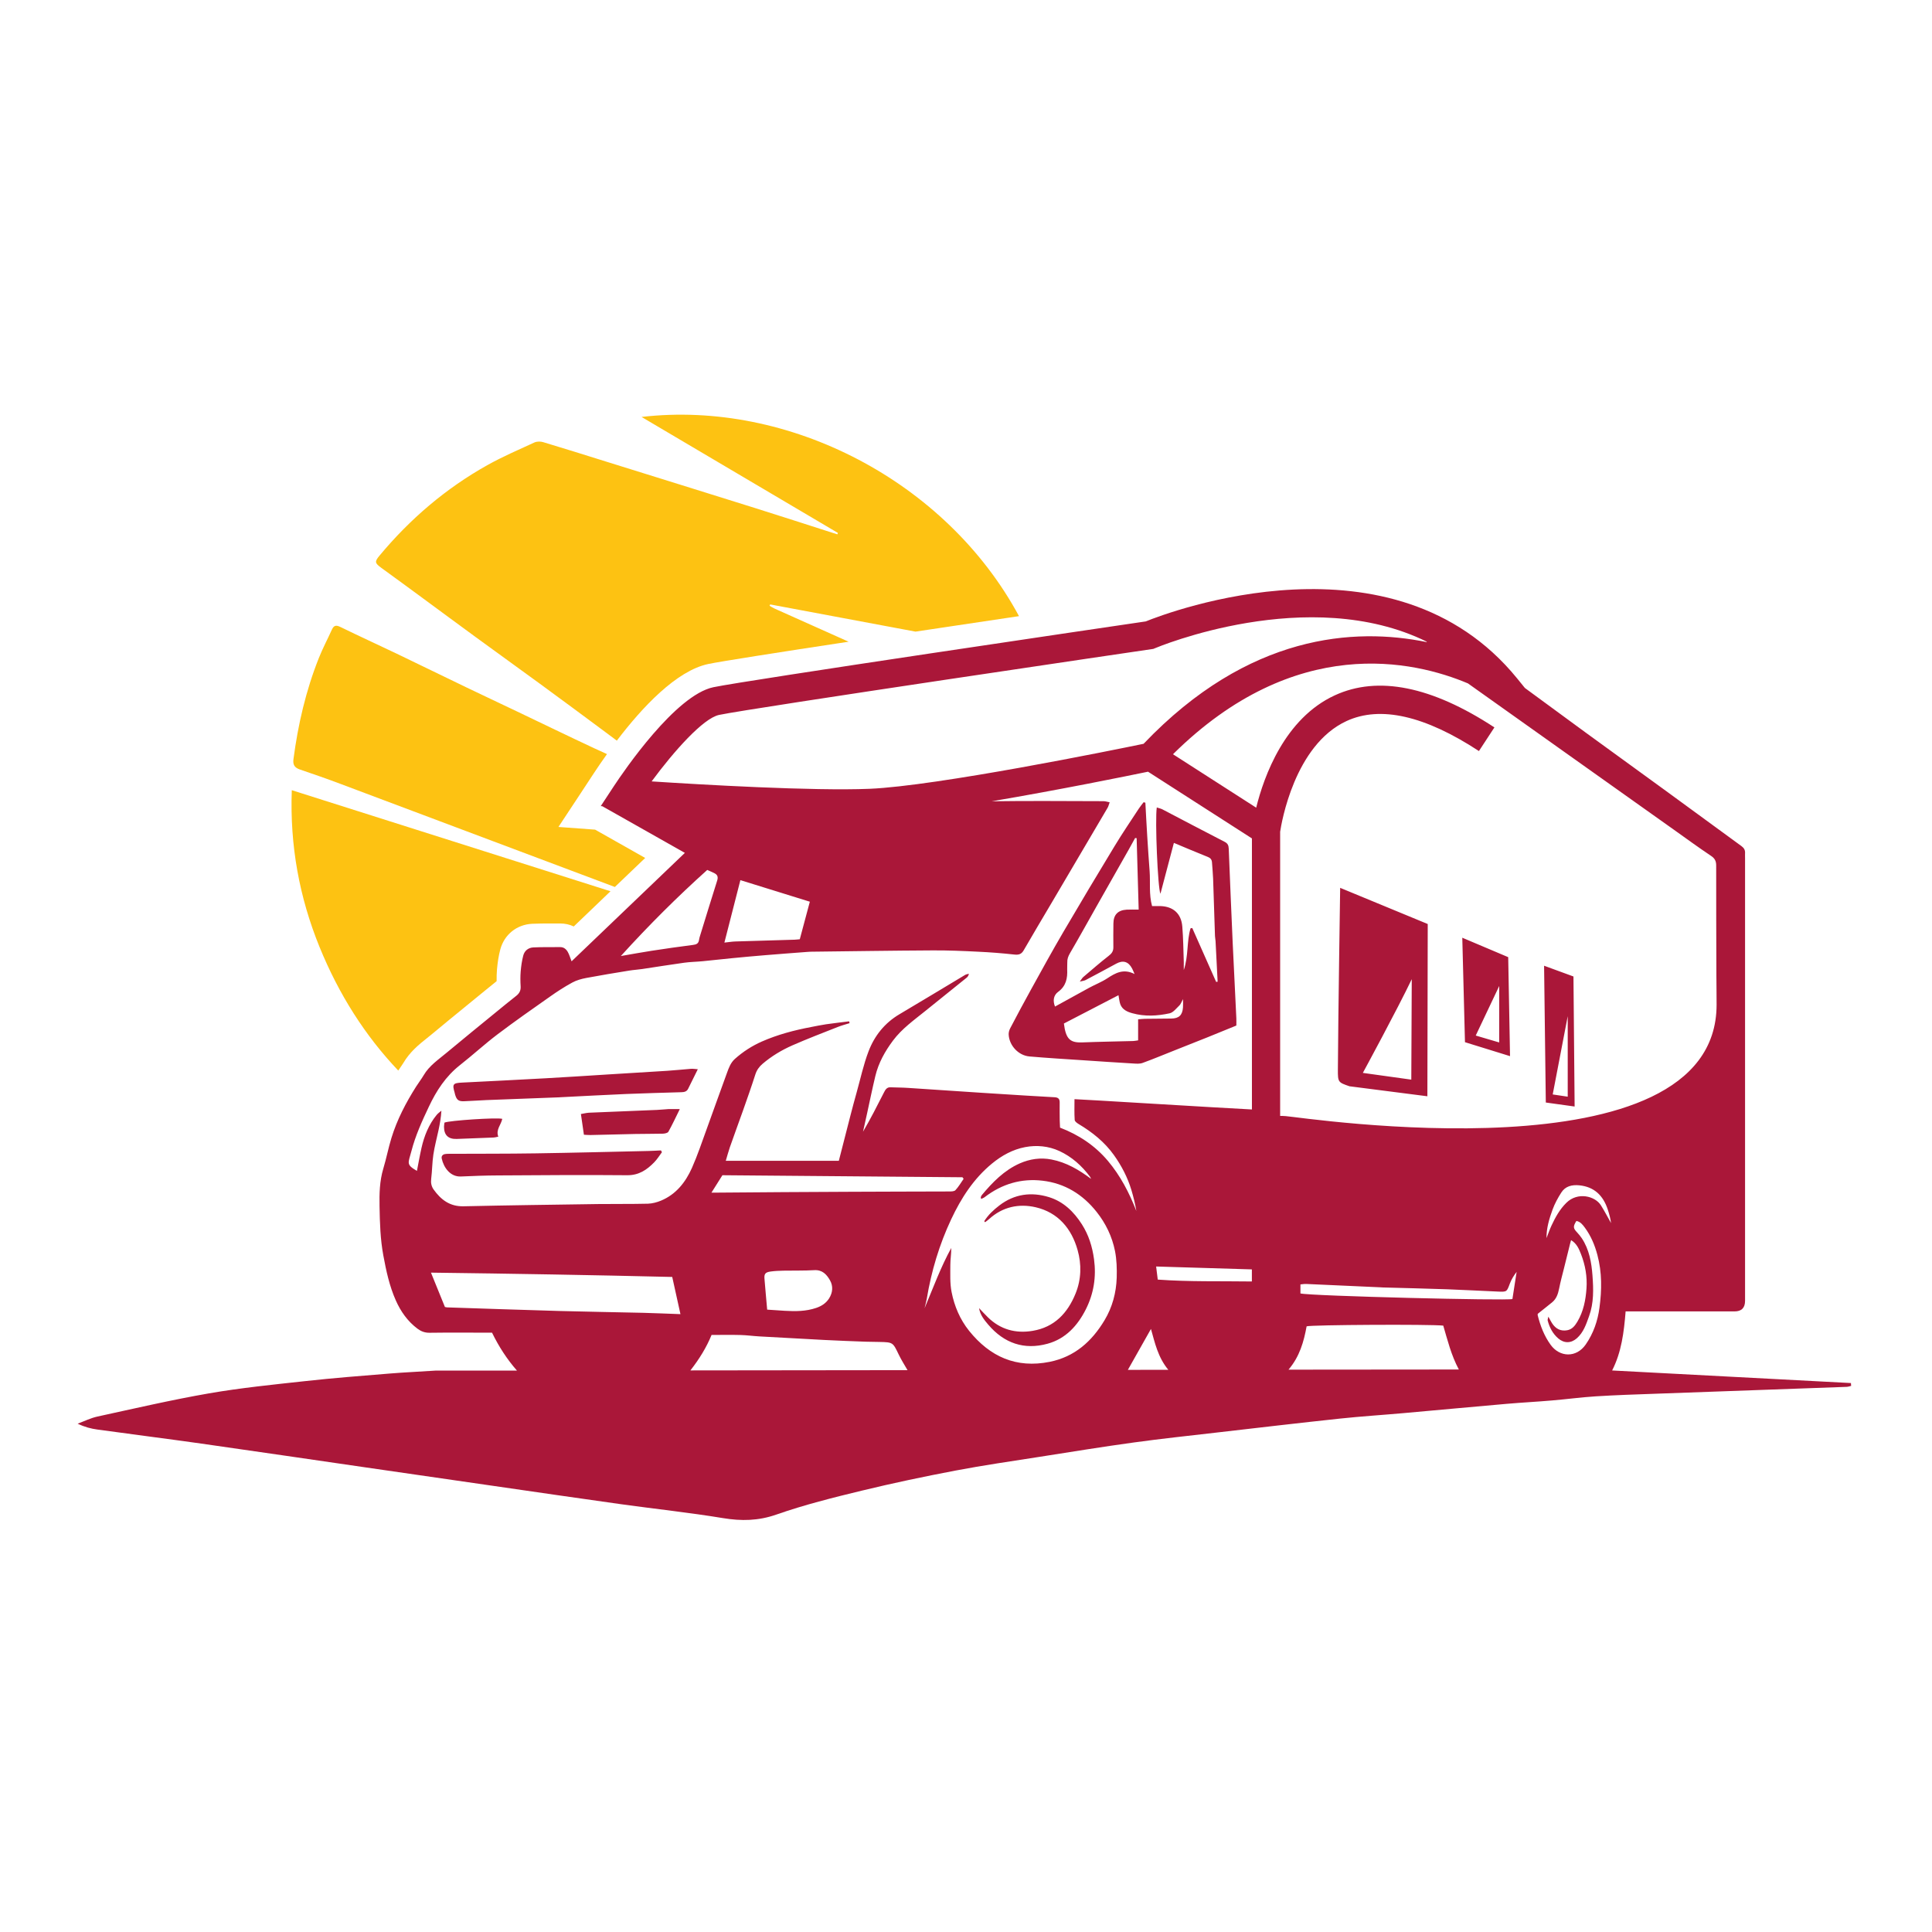
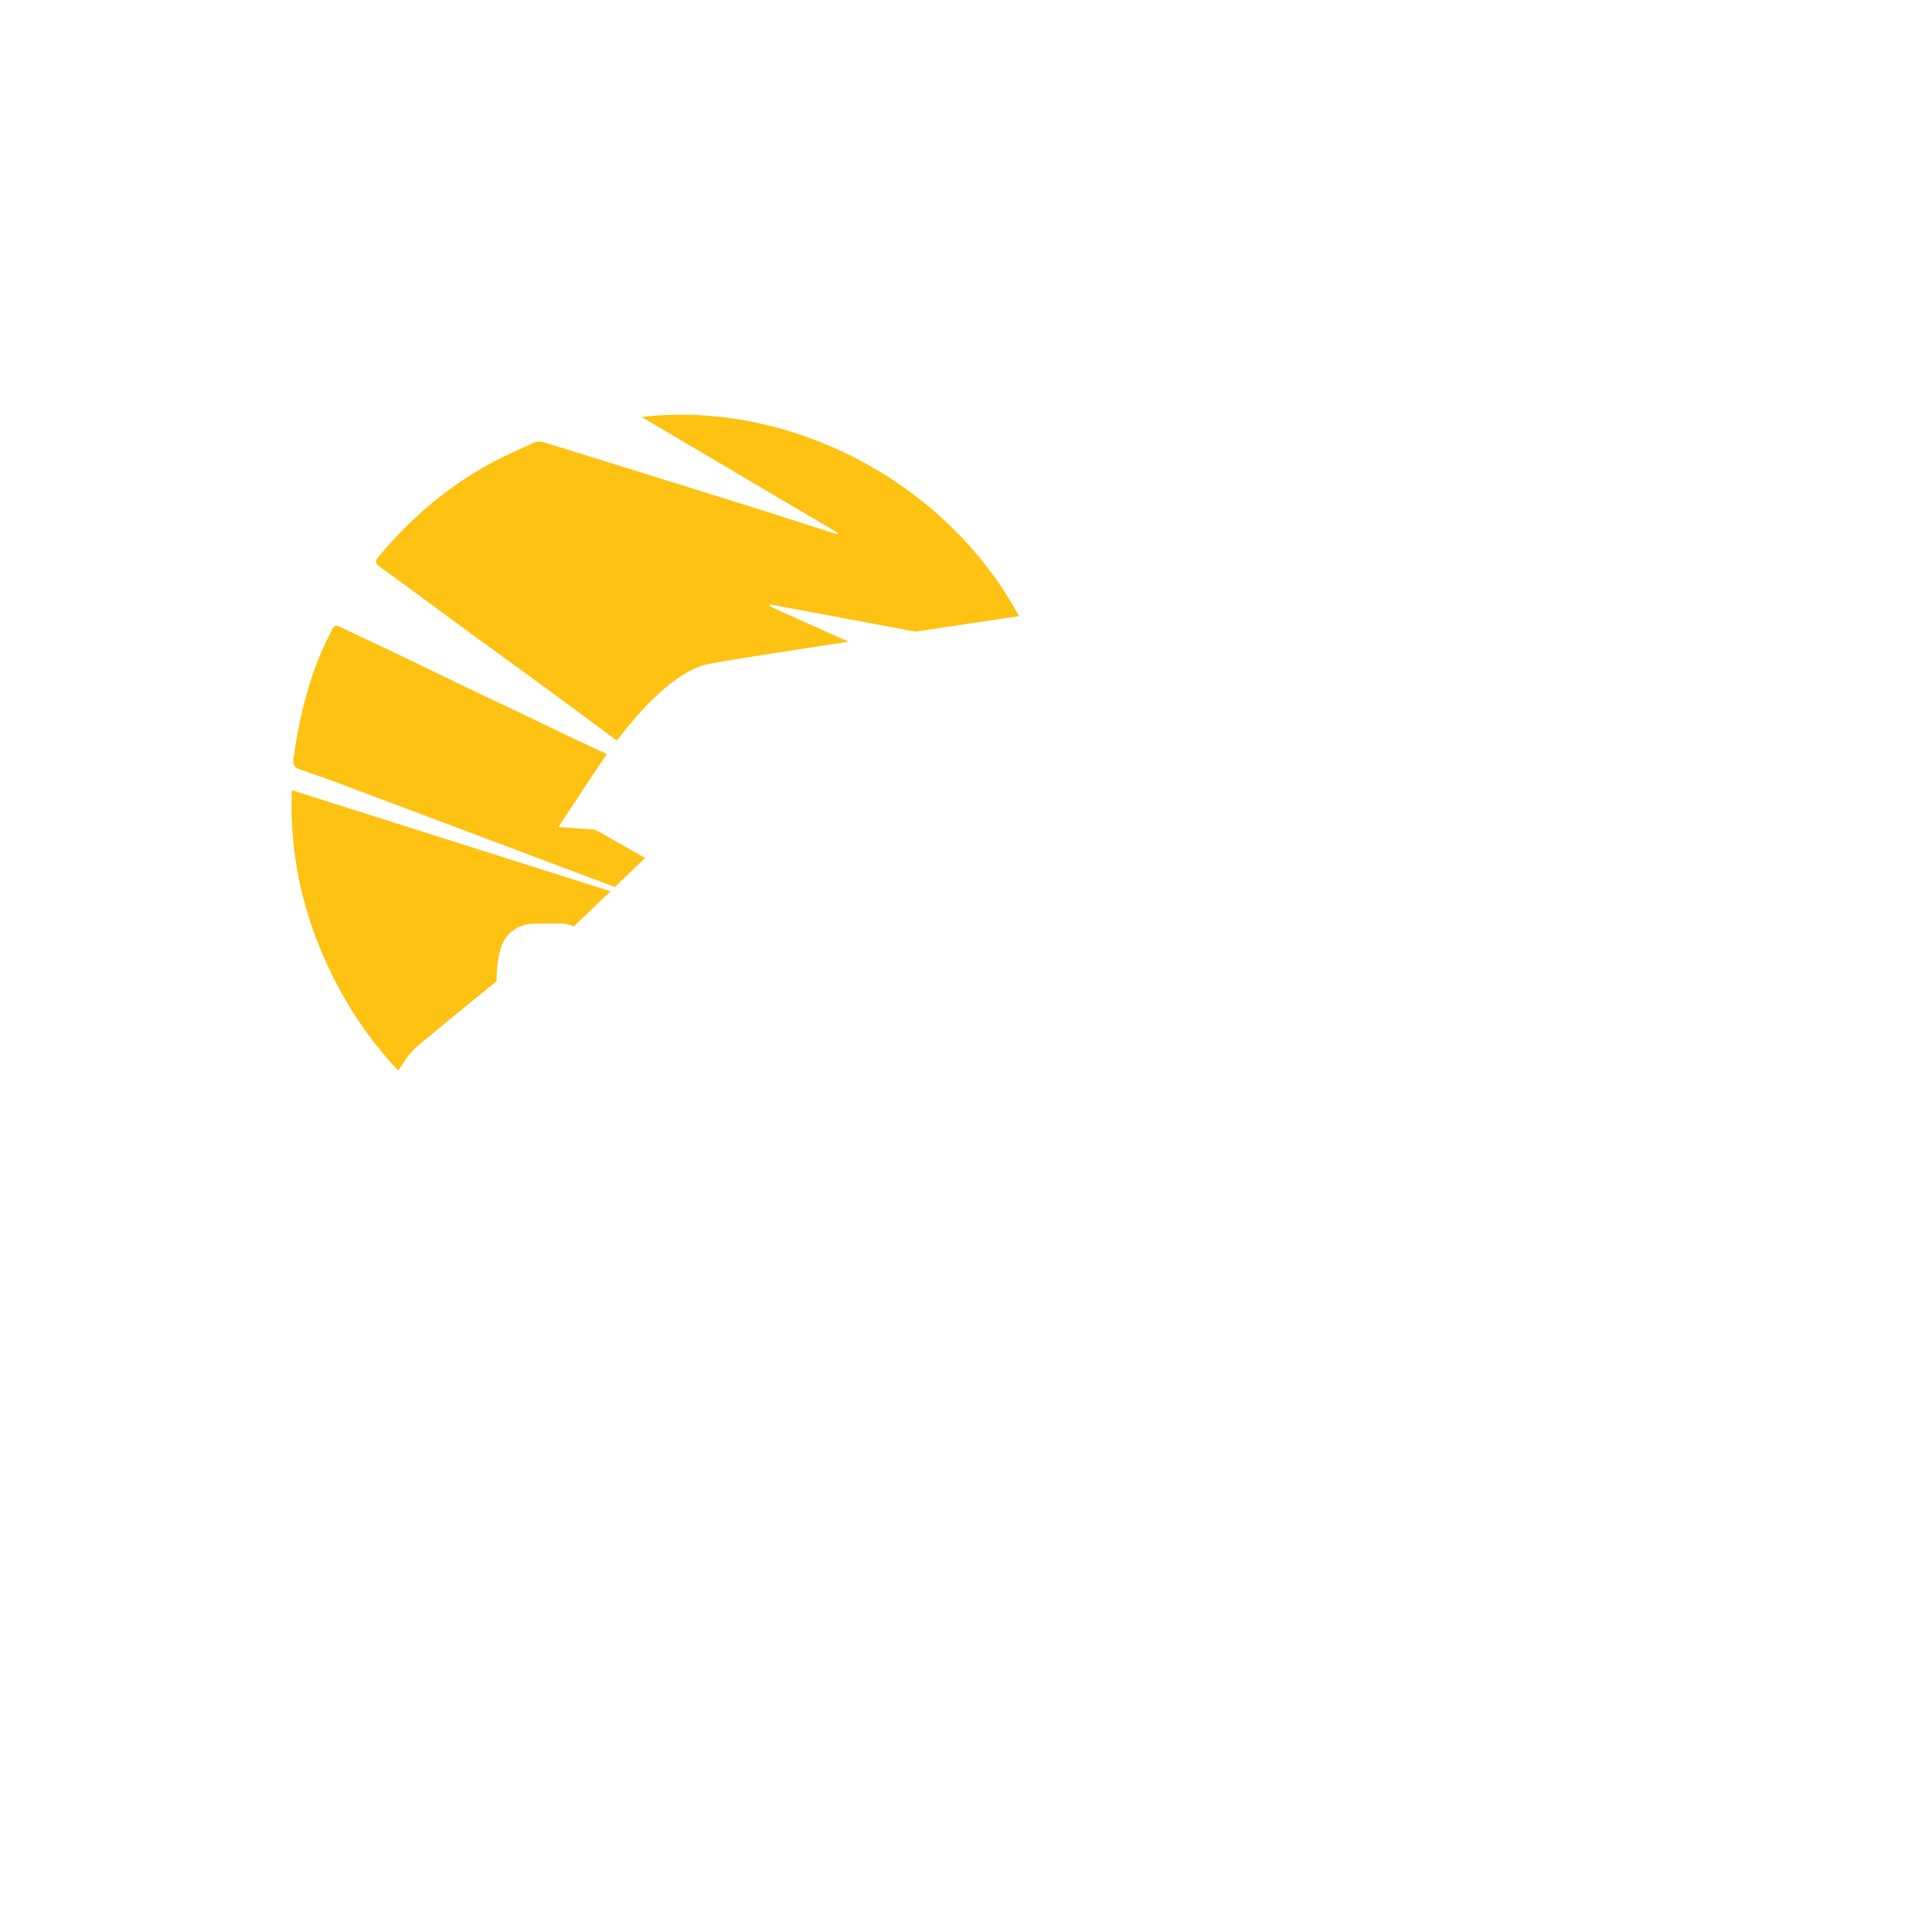
<svg xmlns="http://www.w3.org/2000/svg" id="Ebene_1" viewBox="0 0 512 512">
-   <path d="M490.52,366.523c-21.003-1.103-42.033-2.205-63.291-3.335,2.488-4.854,3.133-10.138,3.577-15.651h28.856q2.797,0,2.797-2.81v-117.359c0-.444-.027-.887,0-1.331.04-.793-.309-1.331-.941-1.802-6.71-4.881-13.392-9.802-20.089-14.683-7.059-5.15-14.145-10.259-21.205-15.409-5.379-3.926-10.744-7.88-16.109-11.819l-2.098-2.582c-32.728-40.164-92.376-17.494-98.386-15.06-8.525,1.25-105.755,15.584-114.589,17.44-10.031,2.111-23.692,22.173-26.328,26.166l-3.509,5.338.403.027,21.89,12.371c-10.085,9.641-20.062,19.201-30.025,28.735-.39-.982-.605-1.788-1.008-2.488-.417-.726-1.062-1.291-2.003-1.277-2.38.013-4.747-.027-7.127.081-1.318.067-2.326.861-2.662,2.138-.363,1.372-.565,2.797-.686,4.209-.108,1.318-.094,2.649-.013,3.98.067,1.116-.35,1.882-1.21,2.541-1.775,1.385-3.509,2.824-5.257,4.249-4.383,3.59-8.794,7.153-13.137,10.784-2.178,1.829-4.599,3.415-6.091,5.97-.605,1.035-1.358,1.99-2.003,3.012-2.716,4.289-5.056,8.767-6.548,13.634-.82,2.676-1.345,5.432-2.151,8.108-.982,3.281-1.062,6.669-.995,10.004.081,4.357.202,8.7,1.008,13.029.753,4.074,1.614,8.081,3.294,11.873,1.304,2.945,3.133,5.553,5.755,7.516.955.713,1.95,1.089,3.187,1.076,4.868-.067,9.722-.027,14.589-.027h1.977c1.802,3.698,3.967,7.046,6.602,10.044l-21.622.013c-4.047.282-8.108.444-12.155.78-7.449.605-14.912,1.183-22.334,2.003-8.511.928-17.05,1.788-25.467,3.241-9.91,1.721-19.726,4.007-29.568,6.145-1.815.39-3.523,1.251-5.271,1.896,1.882.901,3.563,1.331,5.284,1.56,9.143,1.264,18.3,2.42,27.444,3.711,14.576,2.071,29.138,4.222,43.714,6.333,11.147,1.614,22.307,3.227,33.454,4.841,11.362,1.64,22.724,3.308,34.1,4.894,8.996,1.251,18.045,2.205,27.014,3.684,4.894.807,9.372.74,14.172-.941,7.382-2.582,15.006-4.491,22.617-6.333,8.256-2.003,16.566-3.751,24.916-5.338,7.342-1.398,14.764-2.461,22.146-3.617,8.323-1.304,16.633-2.662,24.97-3.805,7.274-1.008,14.562-1.775,21.864-2.622,10.972-1.264,21.931-2.555,32.916-3.725,5.567-.592,11.147-.941,16.727-1.439,9.117-.807,18.233-1.667,27.35-2.461,4.02-.35,8.041-.551,12.061-.901,3.859-.323,7.705-.847,11.564-1.089,5.365-.336,10.744-.511,16.109-.699,16.794-.605,33.575-1.197,50.37-1.815.403-.013.807-.161,1.21-.255-.04-.242-.04-.498-.054-.753ZM189.7,316.059h-1.156c.928-1.466,1.829-2.904,2.904-4.612,21.03.175,42.315.35,63.614.538.108.134.215.269.309.417-.699,1.008-1.331,2.098-2.165,2.999-.323.35-1.116.35-1.694.35-8.673.04-17.346.027-26.018.081-11.927.04-23.867.134-35.794.229ZM219.699,344.121c-.807,1.251-1.977,2.003-3.388,2.488-2.73.928-5.513.928-8.337.766-1.519-.094-3.052-.202-4.666-.309-.134-1.506-.269-2.864-.376-4.236-.108-1.264-.202-2.528-.323-3.778-.148-1.425.148-1.882,1.6-2.084,1.143-.161,2.299-.202,3.456-.229,2.703-.054,5.419.027,8.108-.134,2.138-.134,3.294,1.129,4.168,2.662.901,1.56.753,3.294-.242,4.854ZM245.61,344.162c1.21-7.301,3.321-14.347,6.468-21.043,2.635-5.607,5.943-10.757,10.811-14.764,2.595-2.138,5.513-3.738,8.78-4.357,3.052-.578,6.185-.296,9.076,1.035,3.308,1.533,5.957,3.913,8.122,6.817.121.161.188.376.282.565-3.214-2.407-6.575-4.383-10.502-5.136-2.878-.565-5.715-.148-8.404,1.035-4.141,1.842-7.207,5.002-10.044,8.39-.134.161-.215.376-.282.578-.027.081.04.202.108.457.336-.175.672-.282.928-.484,4.531-3.483,9.695-5.029,15.329-4.357,5.889.686,10.649,3.617,14.334,8.269,2.434,3.066,4.101,6.535,4.868,10.354.457,2.299.524,4.72.457,7.086-.134,4.007-1.156,7.826-3.241,11.295-3.362,5.594-7.906,9.668-14.522,10.999-8.848,1.775-15.813-1.331-21.353-8.216-2.434-3.039-3.899-6.535-4.639-10.259-.471-2.34-.336-4.827-.336-7.248,0-1.466.269-2.931.242-4.451-2.81,5.123-4.8,10.582-7.073,15.974.202-.861.444-1.694.592-2.541ZM411.362,345.103c1.116-.928,1.533-2.205,1.815-3.59.363-1.829.847-3.63,1.304-5.432.538-2.192,1.089-4.37,1.627-6.562.067-.242.134-.484.242-.874,1.533.928,2.098,2.353,2.649,3.751,1.129,2.904,1.654,5.943,1.439,9.049-.215,3.093-.807,6.105-2.42,8.821-.632,1.049-1.358,2.017-2.676,2.259-1.681.309-3.039-.309-4.047-1.882-.296-.457-.524-.941-.968-1.721-.108.565-.229.82-.175,1.022.484,1.842,1.331,3.483,2.797,4.747,1.56,1.345,3.388,1.318,4.921-.027,1.775-1.56,2.474-3.698,3.241-5.836,1.291-3.523,1.183-7.194.914-10.797-.255-3.429-.847-6.898-2.837-9.896-.363-.538-.793-1.049-1.237-1.533-1.062-1.116-1.116-1.56-.188-3.039,1.049.188,1.654.982,2.232,1.761,1.614,2.192,2.635,4.612,3.335,7.261,1.237,4.639,1.17,9.291.551,13.944-.457,3.483-1.6,6.831-3.657,9.789-2.474,3.55-6.871,3.415-9.291.067-1.708-2.367-2.716-5.002-3.415-7.785-.054-.202.013-.43.013-.43,1.358-1.103,2.609-2.057,3.832-3.066ZM409.842,328.12c-.027-2.676.726-5.15,1.6-7.557.578-1.587,1.412-3.106,2.313-4.518,1.089-1.708,2.824-2.111,4.787-1.923,3.994.403,6.32,2.743,7.53,6.4.39,1.183.713,2.38.874,3.604-.901-1.587-1.735-3.2-2.703-4.733-1.56-2.447-6.145-3.59-9.13-.645-1.761,1.735-2.918,3.832-3.94,6.024-.511,1.089-.901,2.232-1.331,3.348ZM400.806,344.256c-1.237.484-53.435-.793-56.178-1.479v-2.393c.484-.04,1.008-.148,1.533-.121,6.562.282,13.124.592,19.672.887.215.013.444.027.659.04,5.688.161,11.362.282,17.05.484,4.464.161,8.928.417,13.392.605,2.42.108,2.38.067,3.2-2.138.417-1.103,1.049-2.125,1.788-3.079-.363,2.393-.726,4.76-1.116,7.194ZM346.268,351.49c1.264-.403,32.594-.578,36.211-.188,1.129,3.819,2.084,7.799,4.128,11.631l-45.139.04c2.958-3.469,4.061-7.436,4.8-11.483ZM331.76,339.603c-8.364-.121-16.633.108-24.943-.498-.148-1.17-.269-2.192-.43-3.469,8.511.255,16.888.511,25.373.766v3.2ZM309.614,363.013l-10.717.013c2.057-3.657,4.115-7.274,6.118-10.838,1.022,3.577,1.815,7.476,4.599,10.824ZM412.827,198.028c10.259,7.288,20.519,14.576,30.778,21.864,3.267,2.326,6.508,4.693,9.843,6.925.995.672,1.358,1.372,1.358,2.555-.013,9.722.027,19.443.054,29.178.013,5.419.054,2.272.054,7.691,0,46.874-110.058,29.81-114.186,29.541-.632-.04-1.103-.067-1.479-.054v-75.299c.336-2.246,3.778-22.98,17.615-29.353,8.942-4.115,20.734-1.425,35.068,7.96l4.101-6.266c-16.633-10.905-30.873-13.769-42.302-8.498-13.258,6.105-18.758,21.406-20.828,29.77l-22.052-14.159c32.405-32.069,63.87-24.808,78.176-18.771,7.933,5.634,15.867,11.281,23.8,16.915ZM172.691,207.077c5.903-8.001,13.661-16.727,17.87-17.615,8.821-1.856,113.527-17.278,114.589-17.426l.484-.067.457-.188c.484-.202,40.729-17.131,72.032-1.721-.027.027-.054.067-.067.094-18.986-3.886-47.156-2.232-74.99,26.96-7.933,1.64-54.793,11.187-72.65,11.927-14.993.619-44.547-1.103-57.725-1.963ZM214.616,238.958c-.928,3.456-1.775,6.629-2.662,9.95-.444.04-.928.108-1.398.121-5.244.161-10.488.309-15.732.471-.82.027-1.64.175-2.851.296,1.466-5.742,2.837-11.12,4.236-16.552,6.239,1.923,12.196,3.778,18.408,5.715ZM187.428,230.541c.726.336,1.345.578,1.936.887.807.417.982,1.008.699,1.923-1.56,4.921-3.066,9.856-4.585,14.777-.094.309-.188.632-.229.968-.134.941-.686,1.21-1.587,1.318-3.657.457-7.288.995-10.932,1.546-2.649.403-5.284.901-8.202,1.398,7.342-8.095,14.898-15.625,22.899-22.818ZM115.733,295.446c-2.111,2.568-3.308,5.567-4.034,8.767-.457,2.017-.807,4.061-1.21,6.091-2.972-1.748-2.299-2.003-1.439-5.325,1.049-4.034,2.783-7.853,4.572-11.631,2.017-4.289,4.504-8.122,8.283-11.093,3.375-2.649,6.535-5.567,9.964-8.162,4.558-3.442,9.238-6.723,13.917-10.004,1.882-1.331,3.832-2.595,5.863-3.698,1.129-.619,2.447-.982,3.725-1.224,3.778-.713,7.584-1.331,11.376-1.95,1.143-.188,2.299-.242,3.442-.417,3.698-.551,7.395-1.156,11.107-1.667,1.627-.229,3.294-.242,4.935-.403,2.514-.242,5.029-.538,7.557-.78,3.012-.296,6.037-.578,9.049-.82,3.684-.309,7.369-.578,11.053-.861.269-.027.551-.054.82-.054,10.824-.121,21.648-.296,32.473-.35,4.034-.027,8.068.148,12.088.35,3.2.148,6.387.403,9.574.753,1.143.121,1.842-.094,2.434-1.116,2.42-4.182,4.894-8.35,7.355-12.505,2.851-4.827,5.688-9.654,8.538-14.495,2.125-3.59,4.249-7.194,6.36-10.797.215-.363.309-.807.538-1.439-.645-.121-1.143-.296-1.654-.296-9.856-.013-19.726-.121-29.582.027,17.857-3.025,36.076-6.737,41.401-7.839l27.538,17.682v71.83c-7.073-.336-46.349-2.756-47.022-2.73,0,1.909-.067,3.711.054,5.513.027.39.632.834,1.062,1.089,3.617,2.165,6.858,4.747,9.332,8.216,2.03,2.837,3.617,5.903,4.626,9.238.551,1.829,1.008,3.684,1.318,5.58-1.869-4.814-4.209-9.318-7.543-13.285-3.415-4.047-7.678-6.884-12.68-8.807-.027-.659-.067-1.251-.081-1.842-.013-1.6-.04-3.2-.013-4.8.013-.968-.363-1.358-1.358-1.412-6.279-.309-32.15-2.003-38.819-2.474-1.546-.108-3.093-.094-4.639-.161-1.049-.054-1.398.699-1.788,1.439-1.761,3.469-3.523,6.938-5.513,10.327.35-1.6.713-3.2,1.062-4.787.726-3.321,1.412-6.669,2.205-9.977.834-3.469,2.541-6.521,4.666-9.372,2.38-3.187,5.58-5.432,8.619-7.893,3.63-2.945,7.288-5.849,10.918-8.794.282-.229.484-.538.592-1.035-.336.094-.713.134-1.008.309-5.795,3.469-11.577,6.979-17.399,10.421-3.913,2.313-6.616,5.701-8.189,9.829-1.345,3.523-2.138,7.261-3.16,10.905-.565,2.017-1.103,4.02-1.627,6.051-1.035,3.98-2.044,7.974-3.093,12.061h-29.958c.39-1.291.686-2.447,1.076-3.577,1.143-3.267,2.34-6.508,3.496-9.762,1.116-3.16,2.232-6.32,3.254-9.52.376-1.17.995-2.057,1.896-2.824,2.407-2.057,5.096-3.671,7.974-4.935,3.926-1.721,7.933-3.254,11.913-4.827,1.035-.417,2.125-.699,3.2-1.035l-.121-.484c-2.044.255-4.074.484-6.118.78-1.304.188-2.595.471-3.886.713-4.491.847-8.901,2.003-13.097,3.846-2.622,1.156-5.029,2.703-7.18,4.626-1.116,1.008-1.6,2.353-2.084,3.684-1.815,4.948-3.577,9.923-5.378,14.885-1.264,3.456-2.42,6.952-3.913,10.313-1.694,3.792-4.195,6.992-8.175,8.659-1.089.457-2.313.78-3.483.82-4.424.108-8.834.04-13.258.094-11.873.175-23.746.323-35.619.592-3.63.081-5.997-1.748-7.933-4.464-.578-.82-.766-1.761-.632-2.824.269-2.138.255-4.303.578-6.427.323-2.165.901-4.289,1.358-6.427.35-1.654.659-3.308.766-5.19-.444.376-.901.699-1.237,1.103ZM118.529,346.474c-.161,0-.323-.054-.619-.108-1.197-2.958-2.38-5.836-3.698-9.103,21.501.269,42.651.632,63.937,1.143.726,3.281,1.452,6.562,2.178,9.856-3.402-.121-6.616-.269-9.816-.35-7.395-.175-14.791-.282-22.186-.484-9.937-.282-19.86-.632-29.797-.955ZM188.571,353.776c2.568,0,5.096-.054,7.611.013,1.708.04,3.402.282,5.11.376,5.728.323,11.456.645,17.184.941,3.63.188,7.274.323,10.918.457,1.21.04,2.434.04,3.644.067,3.617.081,3.577.094,5.136,3.348.659,1.372,1.479,2.662,2.326,4.128l-57.536.067c2.367-3.025,4.249-6.078,5.607-9.399ZM388.234,276.191l11.94,3.698-.484-26.234-12.169-5.15.713,27.686ZM397.31,261.292l-.013,14.966-6.212-1.829,6.226-13.137ZM261.907,351.06c-1.089-1.277-2.151-2.582-2.447-4.397.78.82,1.546,1.654,2.353,2.447,3.321,3.241,7.369,4.33,11.846,3.577,5.755-.955,9.264-4.679,11.376-9.883,1.533-3.765,1.614-7.745.538-11.537-1.6-5.688-5.19-9.964-11.12-11.335-4.451-1.022-8.78-.108-12.33,3.133-.336.296-.699.565-1.062.834-.081-.094-.148-.175-.229-.269,1.035-1.667,2.474-2.999,4.02-4.182,3.98-3.052,8.485-3.63,13.15-2.192,3.819,1.183,6.575,3.859,8.713,7.207,1.802,2.837,2.756,5.889,3.214,9.251.632,4.706-.081,9.117-2.178,13.285-2.178,4.316-5.352,7.799-10.138,9.103-6.212,1.708-11.51-.121-15.705-5.042ZM354.551,283.465c-.013,3.335.067,3.375,3.079,4.41l20.64,2.649.094-45.65-23.208-9.587c.013-.013-.524,33.4-.605,48.178ZM374.129,259.491l-.121,26.624-12.841-1.788c.013,0,9.278-17.104,12.962-24.835ZM272.785,279.969c4.666.403,9.345.686,14.024.995,4.504.309,9.022.605,13.54.874.807.054,1.708.121,2.447-.148,2.891-1.049,5.728-2.246,8.592-3.375,2.851-1.129,5.715-2.259,8.565-3.402,2.541-1.022,5.069-2.057,7.691-3.133,0-.699.027-1.291,0-1.896-.323-6.669-.659-13.339-.968-20.008-.376-8.323-.713-16.646-1.049-24.97-.04-.847-.242-1.385-1.089-1.815-5.513-2.824-10.999-5.742-16.499-8.606-.444-.229-.968-.323-1.479-.498-.498,3.214.255,21.42.968,22.872,1.21-4.558,2.38-8.969,3.563-13.487,3.133,1.304,6.051,2.555,8.996,3.725.74.296,1.049.726,1.103,1.452.094,1.425.242,2.864.296,4.289.175,5.069.323,10.152.498,15.221.013.444.121.874.148,1.318.188,3.59.376,7.18.551,10.784l-.39.054c-2.111-4.76-4.222-9.52-6.333-14.28-.148.027-.296.054-.457.081-1.049,3.509-.511,7.315-1.788,11.053,0-.861.013-1.466,0-2.071-.108-3.146-.134-6.293-.39-9.426-.282-3.59-2.528-5.311-5.688-5.446-.753-.027-1.519,0-2.326,0-.861-3.146-.43-6.212-.645-9.211-.229-3.079-.444-6.158-.632-9.251-.188-2.985-.336-5.957-.498-8.942-.161-.04-.309-.081-.471-.121-.403.538-.847,1.062-1.224,1.627-2.165,3.308-4.397,6.589-6.441,9.964-4.585,7.557-9.13,15.154-13.594,22.778-2.945,5.029-5.742,10.125-8.552,15.221-1.896,3.415-3.725,6.858-5.54,10.313-.269.511-.444,1.156-.403,1.708.175,2.918,2.609,5.5,5.473,5.755ZM309.95,268.54c.982-.215,1.802-1.331,2.622-2.111.336-.323.498-.847.941-1.654,0,.995.04,1.614-.013,2.219-.148,2.057-1.089,2.918-3.12,2.931-2.313.013-4.639.027-6.952.067-.538.013-1.076.081-1.815.134v5.58c-.578.081-.941.161-1.304.175-4.464.121-8.942.188-13.406.363-3.267.134-4.437-.793-4.962-5.002,4.841-2.514,9.601-4.989,14.468-7.503.188.968.242,1.748.498,2.434.551,1.439,1.909,2.003,3.214,2.353,3.241.901,6.575.726,9.829.013ZM280.436,262.839c2.098-1.546,2.488-3.604,2.38-5.943-.027-.605.04-1.21.027-1.815-.04-.914.242-1.667.713-2.474,2.434-4.168,4.773-8.404,7.153-12.613,2.81-4.975,5.634-9.937,8.444-14.898.565-.995,1.116-2.003,1.667-3.012.134.013.269.027.403.04.175,6.212.35,12.438.538,18.932-1.224,0-2.205-.04-3.173.013-2.34.134-3.509,1.358-3.523,3.671-.013,2.098-.054,4.195-.013,6.293.013,1.049-.43,1.667-1.264,2.299-2.299,1.788-4.491,3.711-6.71,5.594-.269.229-.444.578-.928,1.21.78-.202,1.21-.229,1.56-.417,2.716-1.425,5.419-2.877,8.108-4.343,1.802-.982,3.227-.565,4.209,1.304.188.363.336.74.645,1.452-2.958-1.519-5.083-.269-7.261,1.156-1.506.982-3.214,1.64-4.8,2.501-2.999,1.627-5.97,3.281-9.022,4.962-.619-1.546-.403-2.999.847-3.913ZM417.292,293.241l-.309-34.463-7.785-2.851.457,36.251,7.637,1.062ZM415.463,269.293v21.339l-3.98-.592,3.98-20.748ZM180.154,293.926c-1.103,2.232-1.99,4.155-3.025,5.997-.188.336-.955.498-1.452.511-2.42.067-4.854.027-7.288.081-3.967.081-7.947.202-11.913.282-.592.013-1.183-.054-1.735-.081-.269-1.869-.524-3.563-.793-5.486.686-.108,1.412-.309,2.151-.35,6.01-.255,12.007-.484,18.018-.74,1.049-.04,2.084-.175,3.133-.229.847-.013,1.694.013,2.904.013ZM117.669,298.592c0-.376.081-.753.121-1.089,1.304-.565,13.957-1.398,15.315-.995-.323,1.627-1.761,2.851-1.049,4.72-.484.094-.887.215-1.304.229-3.254.134-6.495.269-9.749.376-2.219.067-3.335-1.035-3.335-3.241ZM120.506,289.637c-.699-2.353-.484-2.622,2.017-2.743,7.382-.363,14.764-.74,22.133-1.143,5.338-.296,10.676-.645,16.014-.982,5.392-.336,10.784-.645,16.176-.995,2.084-.134,4.168-.363,6.253-.524.511-.04,1.049.054,1.829.108-.941,1.923-1.748,3.577-2.582,5.217-.376.74-1.076.861-1.829.874-4.854.148-9.708.269-14.562.471-5.728.242-11.456.565-17.184.847-.215.013-.444.027-.659.04-6.4.242-12.787.471-19.188.726-1.99.081-3.967.242-5.943.309-1.466.054-1.95-.35-2.367-1.748-.054-.121-.067-.296-.108-.457ZM117.064,307.036c-.134-.632.215-1.076.861-1.197.323-.067.659-.054.995-.067,7.664-.04,15.342,0,23.007-.121,9.991-.148,19.981-.417,29.972-.632,1.089-.027,2.165-.094,3.254-.148l.269.471c-.672.901-1.264,1.882-2.044,2.676-1.95,1.99-4.047,3.456-7.167,3.429-11.429-.108-22.872-.013-34.315.054-3.254.013-6.508.134-9.762.282-2.77.121-4.545-2.326-5.069-4.746Z" fill="#aa1739" />
  <g id="Ebene_2">
    <path d="M204.101,160.177c-.054.121-.108.242-.161.363.457.255.887.538,1.358.753,6.535,2.918,13.056,5.849,19.591,8.767-18.515,2.81-33.804,5.204-37.179,5.903-8.444,1.775-17.507,11.456-24.244,20.317-1.008-.753-2.017-1.506-3.025-2.259-5.822-4.33-11.658-8.646-17.52-12.935-5.621-4.115-11.295-8.175-16.915-12.29-4.612-3.362-9.184-6.763-13.782-10.138-3.711-2.73-7.422-5.459-11.16-8.162-1.748-1.277-1.829-1.64-.484-3.254,8.095-9.722,17.561-17.816,28.6-23.988,4.02-2.246,8.269-4.074,12.451-5.997.659-.296,1.614-.296,2.326-.081,5.526,1.654,11.026,3.388,16.539,5.11,13.164,4.101,26.328,8.189,39.492,12.317,6.938,2.178,13.85,4.424,20.774,6.642.376.121.753.242,1.143.363.054-.121.094-.255.148-.376-17.225-10.179-34.449-20.358-52.037-30.738,38.954-4.531,80.704,16.956,100.027,52.79-8.659,1.291-18.099,2.703-27.43,4.101-12.855-2.407-25.682-4.8-38.51-7.207ZM84.685,250.966c5.123,12.599,12.102,23.531,20.855,32.742.134-.202.269-.403.417-.605.336-.484.645-.928.874-1.304,1.788-3.079,4.289-5.069,6.306-6.669.403-.323.807-.632,1.197-.968,3.227-2.689,6.521-5.378,9.722-7.987l3.469-2.837,1.089-.887c.982-.807,1.977-1.627,2.999-2.434-.013-1.116.013-2.125.094-3.106.175-1.977.457-3.711.874-5.284,1.049-3.953,4.383-6.629,8.471-6.817,1.56-.067,3.106-.081,4.545-.081h2.877c1.277,0,2.474.269,3.577.793l6.051-5.795,3.684-3.536c-28.022-8.888-56.098-17.789-84.456-26.785-.538,14.683,2.004,28.398,7.355,41.562ZM147.99,219.152l5.93-8.982,3.509-5.338c.995-1.519,2.165-3.214,3.429-4.989-1.143-.524-2.299-1.035-3.442-1.573-6.898-3.227-13.742-6.548-20.613-9.829-4.37-2.084-8.767-4.141-13.124-6.239-6.185-2.972-12.344-5.997-18.542-8.969-4.948-2.367-9.937-4.639-14.858-7.046-1.116-.551-1.775-.551-2.313.645-1.143,2.528-2.447,4.975-3.469,7.543-3.429,8.619-5.513,17.588-6.723,26.785-.202,1.466.255,2.259,1.64,2.743,3.604,1.224,7.207,2.474,10.77,3.819,24.257,9.103,48.514,18.22,72.758,27.336l8.041-7.691-13.271-7.503-9.722-.713Z" fill="#fdc212" />
  </g>
</svg>